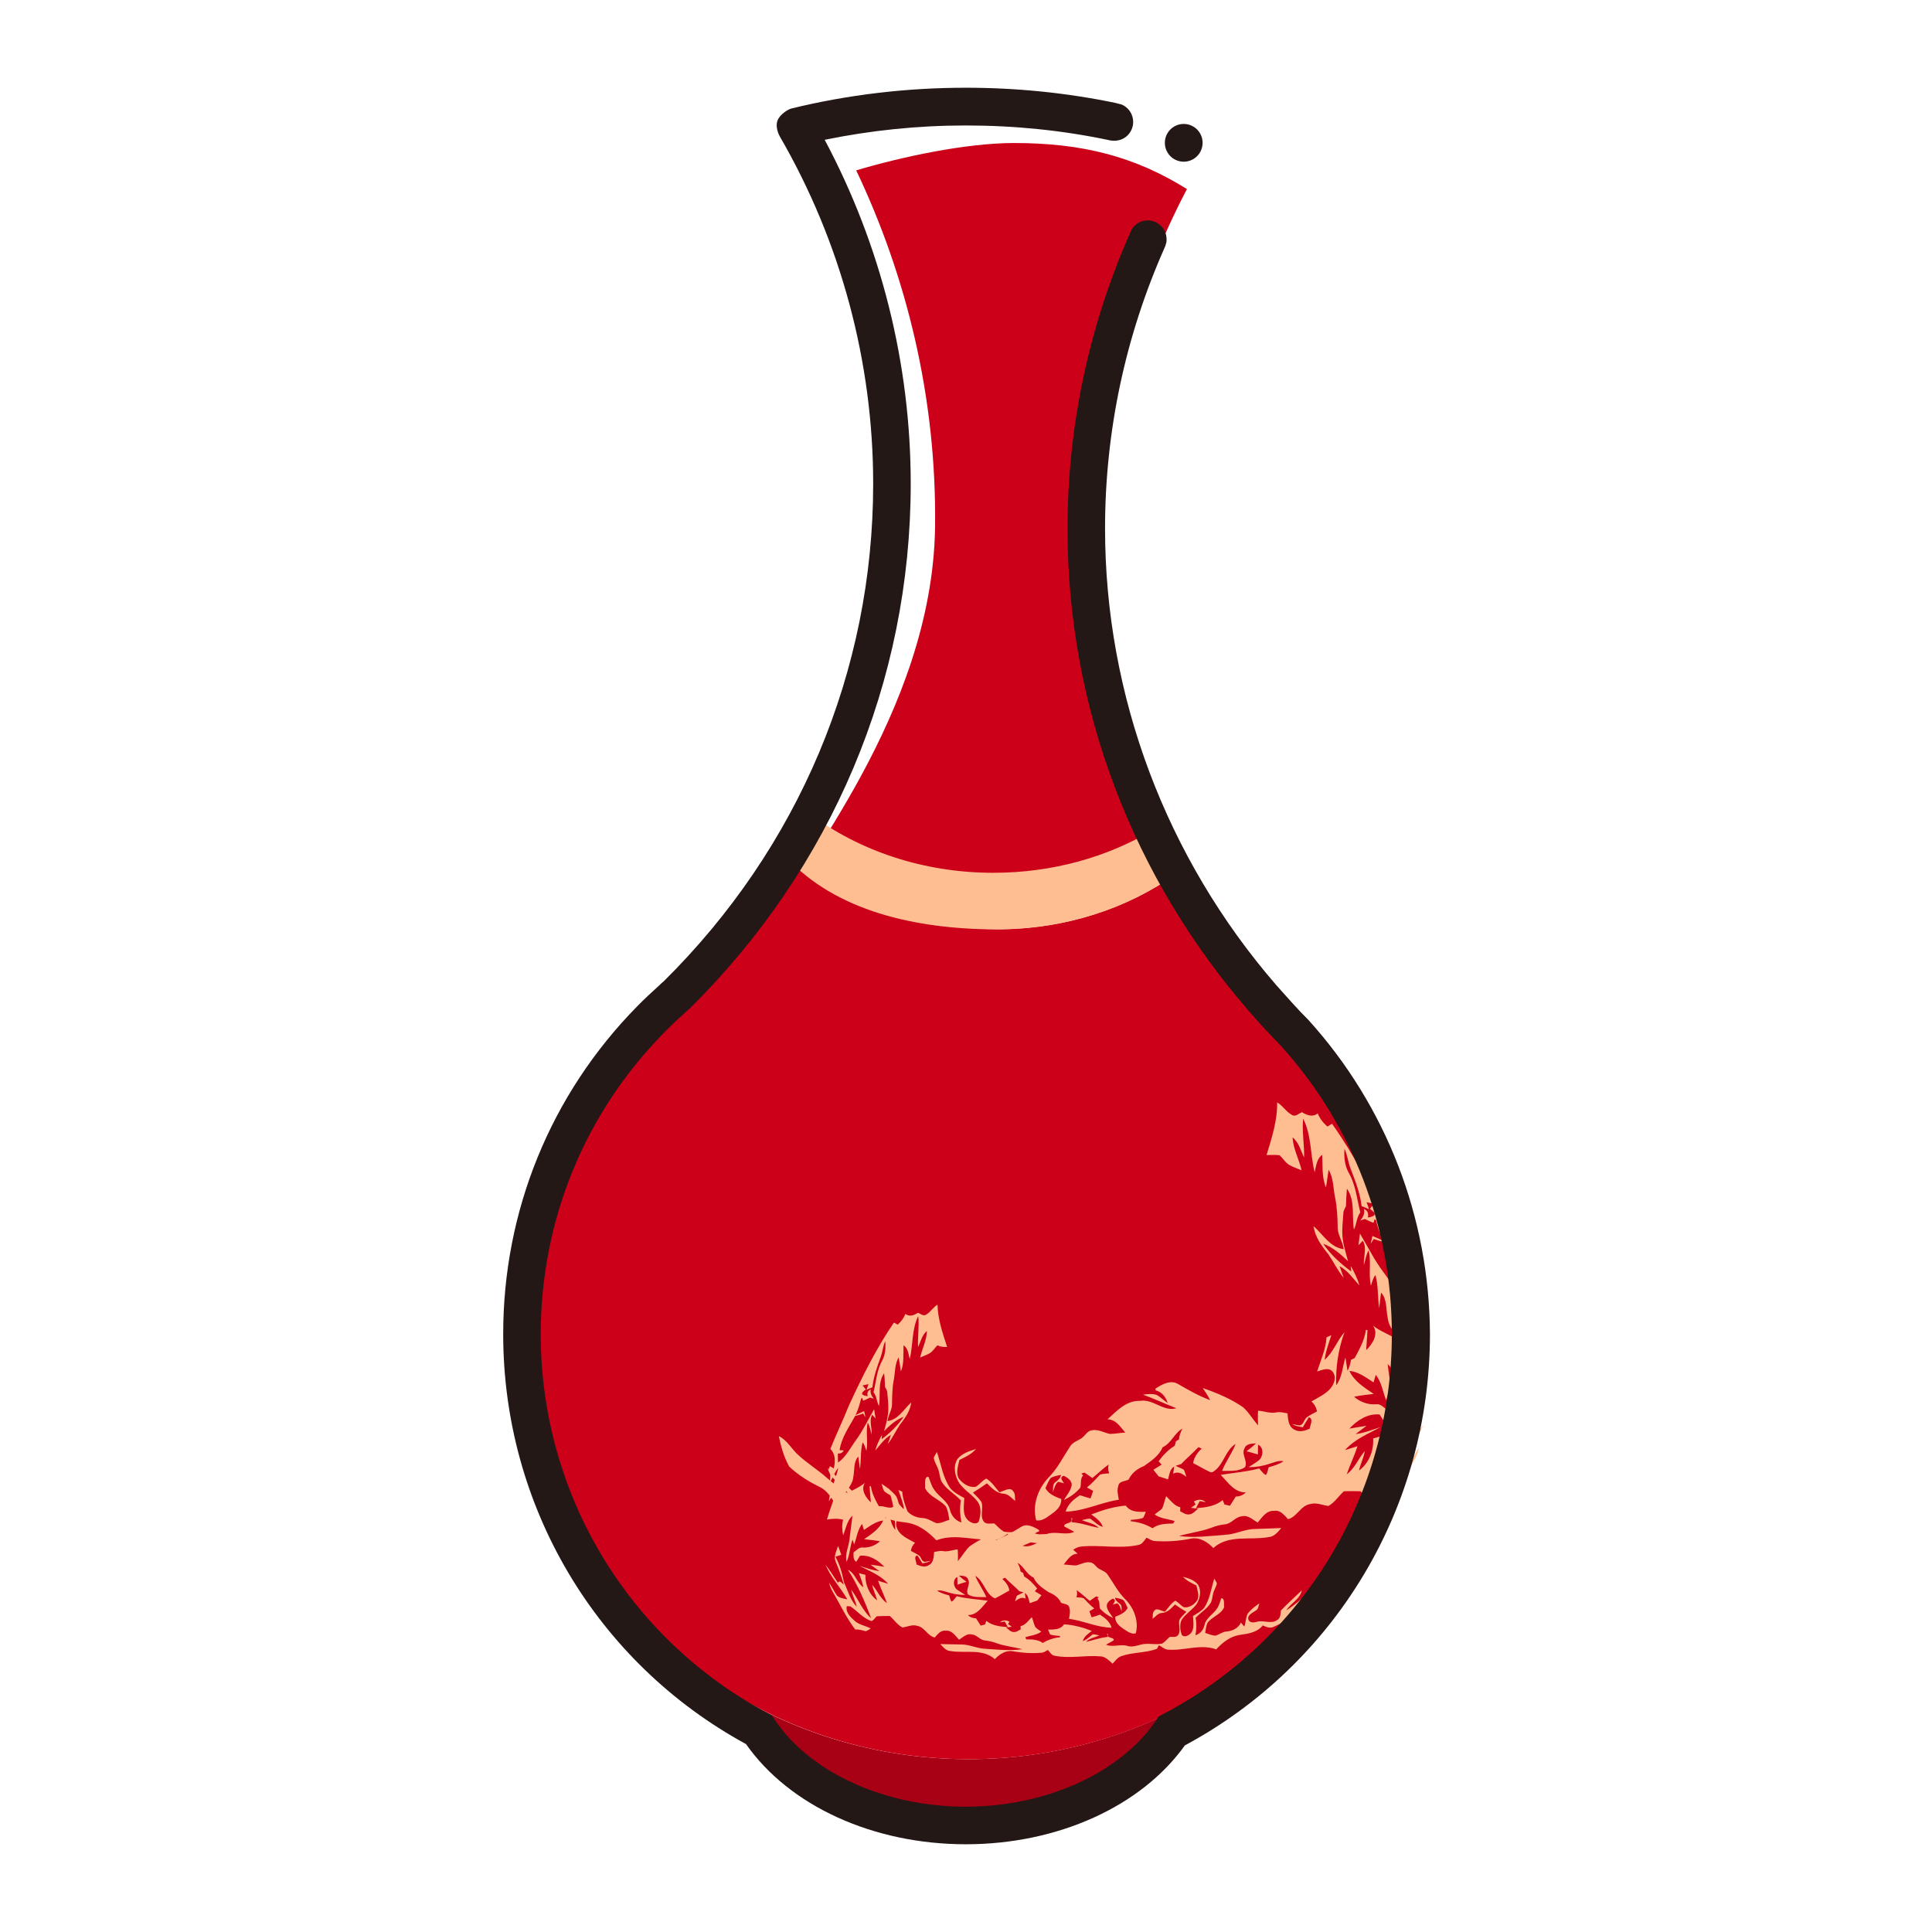
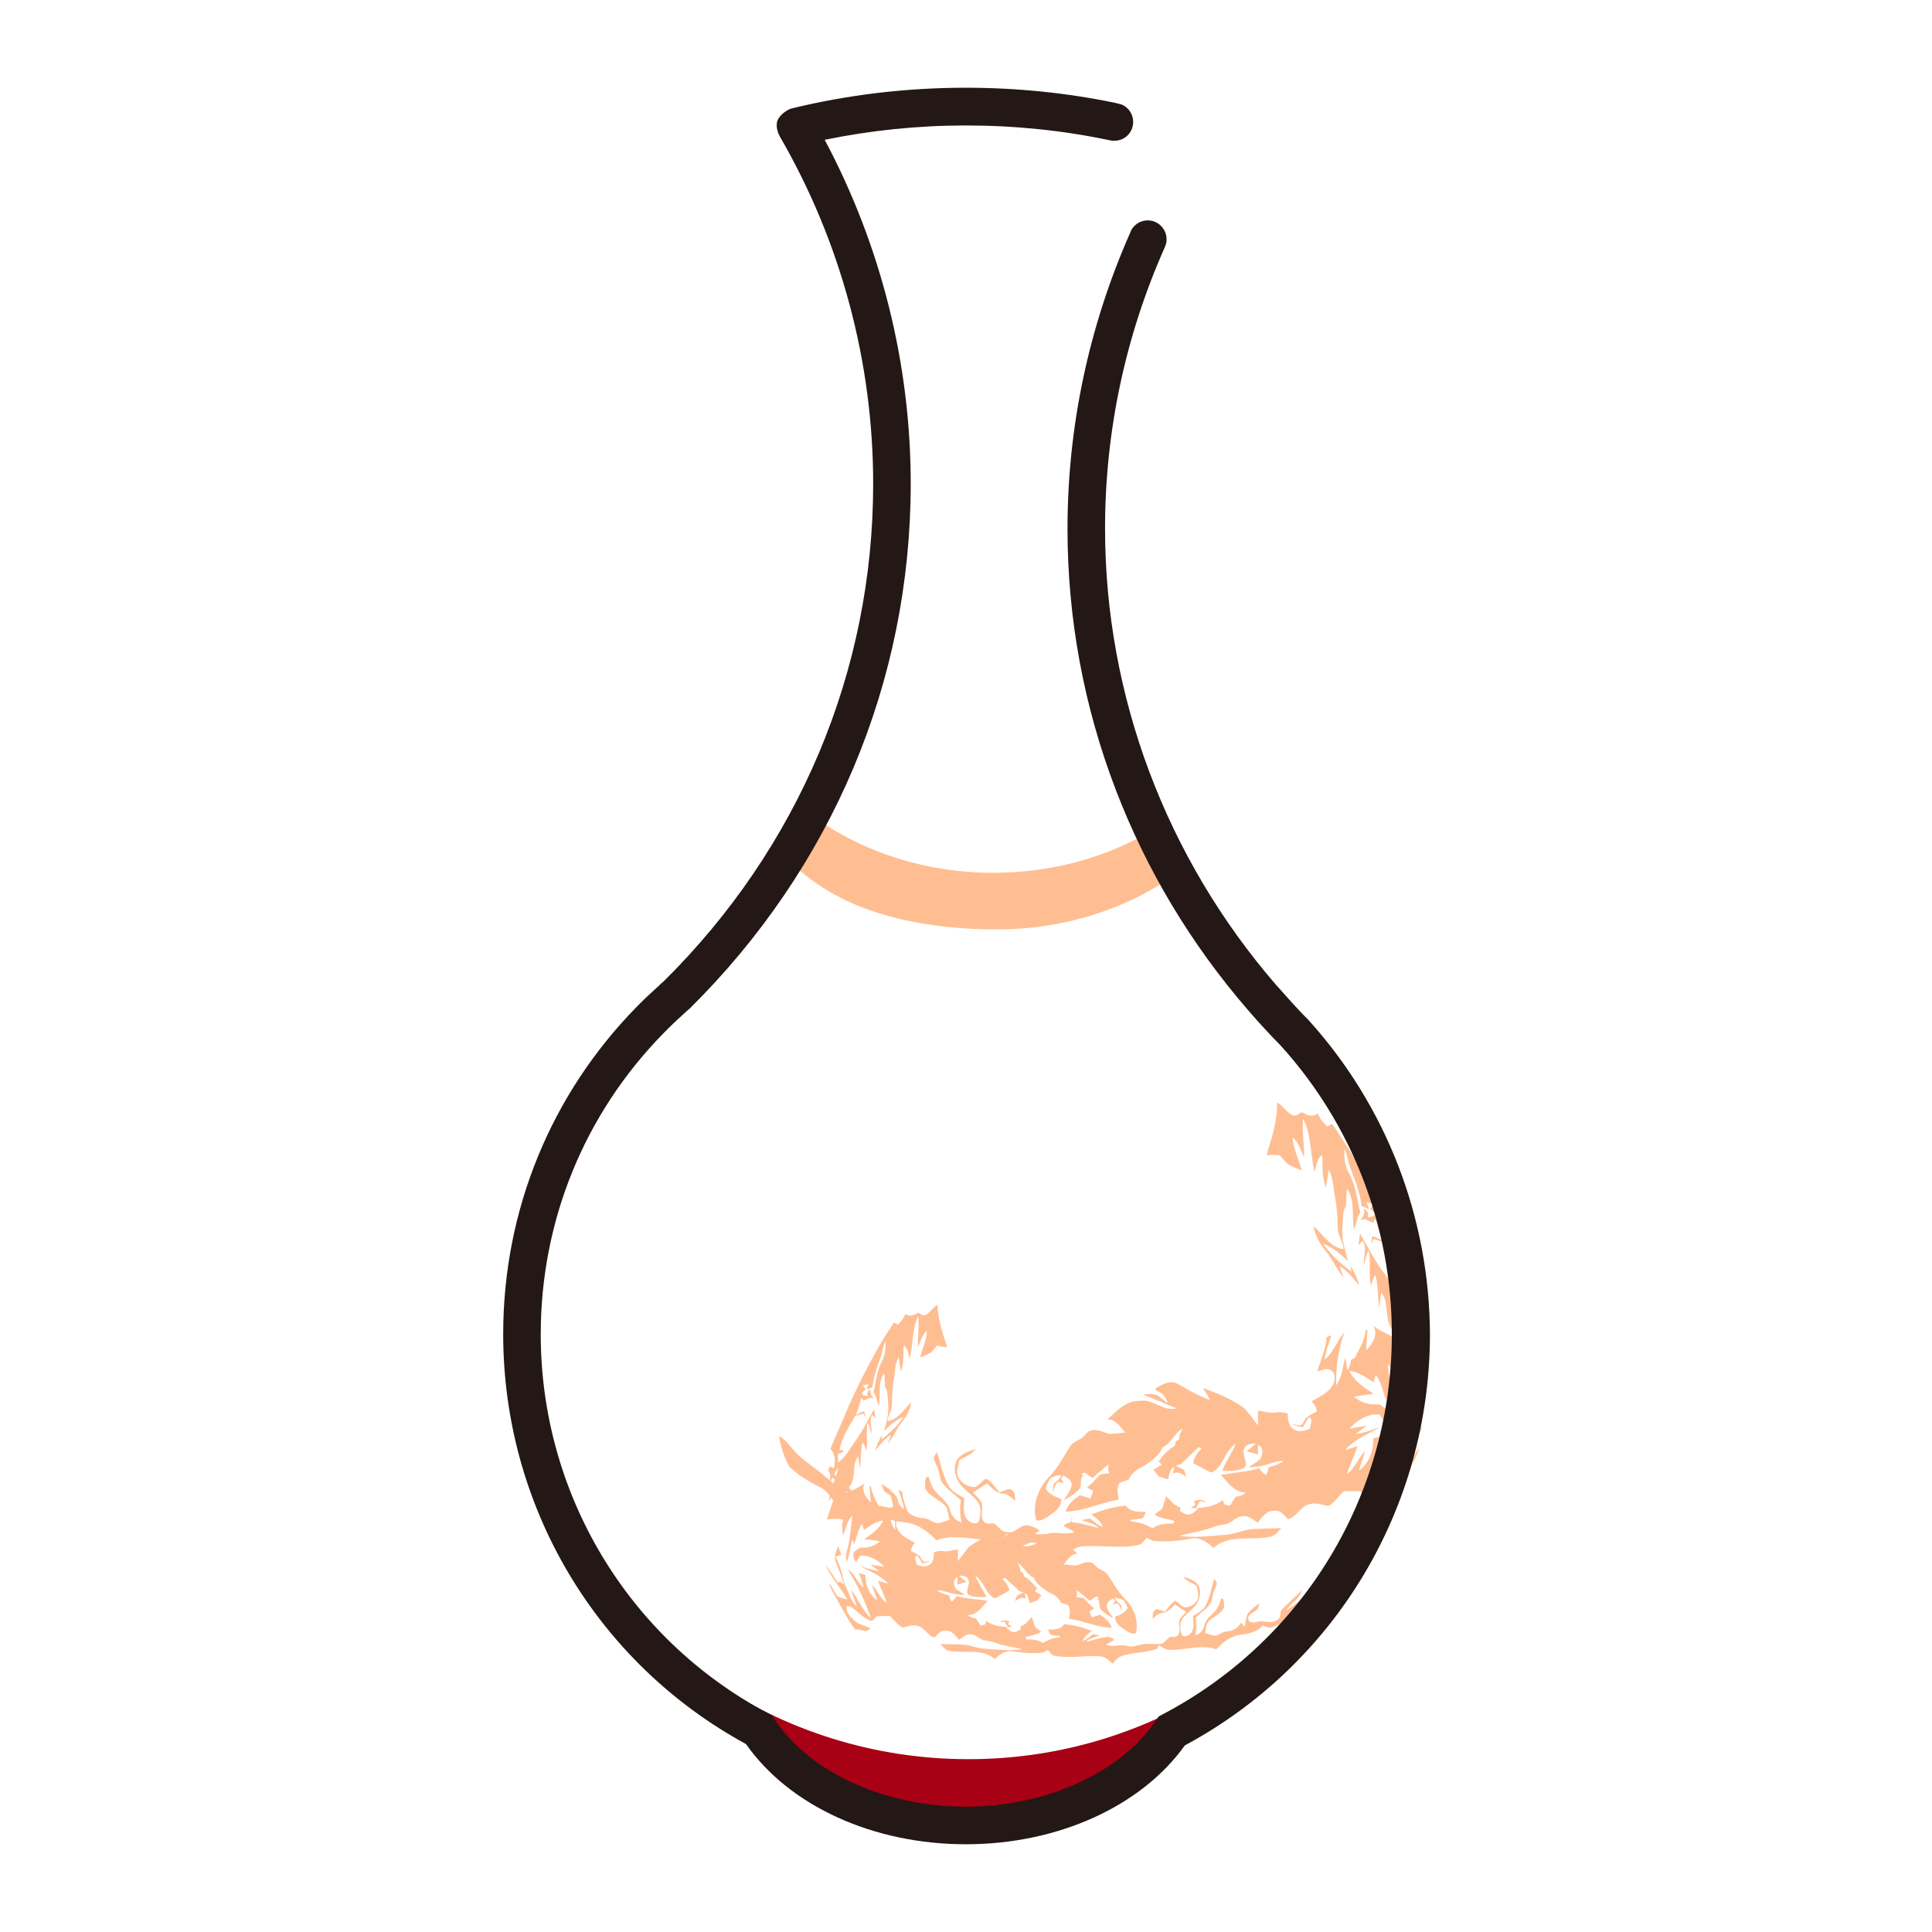
<svg xmlns="http://www.w3.org/2000/svg" t="1699279031040" class="icon" viewBox="0 0 1024 1024" version="1.1" p-id="119973" width="48" height="48">
  <path d="M513.3 932.4c-100.7 0-187.2-61.5-224.6-149.4 19.4 57.8 60.4 105.6 113.2 133.7 19.9 30.1 61.5 50.7 109.6 50.7 47.8 0 89.1-20.4 109.2-50.1 44.5-23.4 80.7-60.7 102.8-106.1-42.3 72.6-120.6 121.2-210.2 121.2z" fill="#A80014" p-id="119974" />
-   <path d="M588.9 74.5c-0.4-0.1-0.8-0.2-1.2-0.2 0.4 0.1 0.8 0.2 1.2 0.2zM599 123.3c0.2-0.4 0.3-0.8 0.5-1.2-0.2 0.4-0.4 0.8-0.5 1.2z" fill="#231815" p-id="119975" />
-   <path d="M609.5 462.8c-18.7-48.7-29.1-102.7-29.1-159.6 0-74.5 17.8-144 48.7-203-27.9-17.4-55.7-24.4-91.7-24.4-25.7 0-60.2 7.5-83.6 14.5 26.6 55.9 42.7 120.4 41.8 189.1-1.4 99.7-75.4 182.7-82.7 206.2 21.4 19.4 96.6 0 127.1 0 25.8 0 49.7-8.4 69.5-22.8z" fill="#CC0019" p-id="119976" />
-   <path d="M686 547.3c-2.7-2.8-5.4-5.6-8-8.4-3.1-3.3-6.1-6.7-9-10.1-16.7-19.2-31.4-40.1-44-62.3l-1.8-3.3c-25.7 18.3-58.7 29.3-94.6 29.3-43.6 0-82.7-16.1-109.9-41.9-2.2 3.6-4.4 7.2-6.7 10.8-15.4 23.9-33.4 46-53.7 66-0.8 0.7-1.5 1.3-2.3 2-4 3.5-7.8 7.2-11.5 11-42 42.8-68 101.7-68 166.6 0 26.6 4.4 52.1 12.4 76 37.4 87.9 123.8 149.4 224.6 149.4 89.6 0 167.9-48.7 210.4-121.2 15.3-31.4 23.9-66.8 23.9-104.1-0.2-61.6-23.5-117.7-61.8-159.8z" fill="#CC0019" p-id="119977" />
  <path d="M623.2 463.3c-4.3-7.7-8.3-15.5-12-23.5-24 14.4-53.2 22.8-84.7 22.8-37.1 0-71.1-11.7-97.1-31.1-3.4 6.5-8.9 16.6-12.6 22.9 26 28.3 68.2 38.2 111.8 38.2 35.9 0 68.9-11 94.6-29.3z" fill="#FFBE92" p-id="119978" />
-   <path d="M627.4 75.7m-10 0a10 10 0 1 0 20 0 10 10 0 1 0-20 0Z" fill="#231815" p-id="119979" />
  <path d="M671.3 612.2c2.3 0 4.6-0.2 6.9 0.1 1.9 1.7 3.2 4.2 5.6 5.4 2 1 4 1.7 6.1 2.6-1.4-5.9-4.5-11.4-4.8-17.5 3.3 2.7 4.3 7 6.1 10.7 0.2-6.9-1.2-13.7-0.5-20.6 4.5 8.8 3.7 19 6.1 28.4 0.8-3.2 1-7.1 4-9.2 0.3 5.8-0.3 11.8 2 17.3 0.5-3.1 0.9-6.3 1.4-9.4 2.7 4.6 2.4 10 3.5 15.1 1 5 1.2 10.1 1.3 15.2-0.1 4.2 2.7 7.7 3.2 11.8-7.3-1-10.9-7.8-16-12.2 0.8 5.7 4.3 10.5 7.8 14.8 2.8 4.1 5 8.7 8.2 12.6-0.7-2.1-1.5-4.1-2.2-6.2 4.4 2.4 7.2 6.6 10.5 10.2-1-3.7-2.7-7.1-4.6-10.3l0.3 2.9c-5.7-4.1-10.9-8.9-14.9-14.7 5.1 1.9 9.3 5.5 13.2 9.3-1-3.9-2.3-7.7-2.8-11.7-0.6-4.5 0-9.1 0.3-13.6 0-1.5 0.8-2.7 1.4-4 0.1-3.1 0.2-6.1 0.5-9.2 4.5 6.4 2.5 14.5 3.7 21.7 1.5-2.9 1.4-6.5 3.4-9.1-1.8-7-2.4-14.5-6.1-20.9-2.2-3.9-2.6-8.4-2.3-12.8 1.6 3.3 1.9 7 3.2 10.4 2.5 6.5 5.1 13.1 5.9 20 1.3 0.5 2.6 1 3.9 1.6-0.4-1.3-0.8-2.5-1.3-3.7 1.3 0.3 2.6 0.6 3.9 0.8l-2.1 2.7c0.8 0.8 3.4 2.1 2.2 3.5-1 0.7-2.2 1-3.3 1.1 0.4-2 0-3.7-2.1-4.5 0.6 2.4-0.5 4.3-1.9 6.1l2.4-0.8c1.5 0.7 3 1.5 4.6 2 0.1-0.5 0.4-1.5 0.6-1.9 0.2 0.1 0.5 0.4 0.7 0.5 0.9 3.7 2 7.4 3.8 10.9-1.9-0.9-3.8-1.7-5.7-2.5-0.3 1.4-0.6 2.7-0.9 4.1 0.4-0.6 1.2-1.9 1.6-2.5 1.7 0.6 3.4 1.2 5.2 1.4 4.1 7.2 9.4 14.1 10.8 22.5-0.7 0-2 0.1-2.7 0.2 0.8 1.6 2.1 2.2 3.9 2 0 2 0.1 4 0 6-5.4-3.8-8.5-9.9-12.4-15-4.7-6.3-8.1-13.3-12.1-20-0.3 2.1-0.5 4.1-0.8 6.2 0.8-0.8 1.5-1.6 2.3-2.4 2.4 3.9 0.2 8.6 0.6 12.9 0.8-2.6 1.1-5.5 2.5-7.8 1.5 6.1-0.2 12.6 1.2 18.7 0.7-1.9 1.1-4 2.4-5.6 1.6 5.7 1.1 11.7 2 17.6 0.3-2.8 0.6-5.6 1-8.3 3.3 3.6 2.5 8.9 3.5 13.3 0.7 7.5 8.3 11.4 10.3 18.4-2.9-1.7-4-5-6.2-7.4-3.9-2.4-8.3-3.9-11.9-6.8 3.2 4.4-0.3 9.9-3.6 13 0.2-3.5 0.5-7.1 0.7-10.6l-0.9-0.1c-0.6 5.4-3.4 10.2-5.9 14.9-0.5 0.2-1.4 0.7-1.9 0.9-0.4 2.1-0.9 4.1-1.9 5.9-0.4-2.4-0.7-4.8-1.1-7.1-1.6 4.9-1.6 10.4-4.9 14.7-0.3-9.5 1.1-19.1 4.4-28.1-4 4.5-5.8 10.6-10.5 14.6 0.5-4.5 2.2-8.7 3.5-13-0.8 0.4-1.7 0.7-2.5 1.1-0.4 6.3-3.1 12.1-5 18.1 2.2-0.6 4.6-1.8 6.9-0.9 2.3 1.1 2.9 4.2 2.1 6.4-1.7 5.4-7.5 7.7-12 10.4 1.5 1.4 2.6 3.2 2.9 5.3-1.8 1-3.8 1.9-5.5 3.2-1.5 1.3-1.6 4.2-4 4.2-1.2-0.2-2.4-0.5-3.6-0.7 1.7 1.1 3.7 1.3 5.6 1.7 1.1-1.8 2.1-3.6 3.2-5.3 2.7 0.8 0.6 4.2 0.5 6-2.6 1.2-5.6 2.1-8.2 0.5-3.2-1.6-3.3-5.5-3.6-8.6-1.9-0.3-3.9-0.9-5.9-0.5-3.3 0.7-6.5-0.7-9.7-0.9-0.2 2.6-0.1 5.2 0 7.8-2.7-3.1-4.8-6.8-7.9-9.6-6.5-4.5-13.9-7.6-21.4-10.2 1.4 2 2.8 4.2 3.9 6.4-6-2.2-11.6-5.4-17.1-8.6-4-2.3-8.5 0.3-11.9 2.5 0 0.2 0.1 0.7 0.1 0.9 3.3 0.9 5.4 3.5 6.4 6.7-1.9-1.2-3.6-2.9-5.5-4.1-2.4-1-5.1-0.6-7.6-0.3 6 2.2 11.8 4.9 17.7 7.2-6.9 2-12.3-5.1-19.2-3.9-7.3-0.3-12.4 5.3-17.3 9.8 4.5 0 6.8 4 9.4 7-2.7 0.1-5.4 0.7-8.2 0.7-3.2-0.7-6.2-2.6-9.6-1.9-2.5 0.4-3.5 3-5.5 4.3-2 1.3-4.5 2-5.9 4.2-3.7 5.6-6.7 11.8-11.5 16.6-5.6 5.9-8.7 14.6-6.5 22.6 1.9 0.4 3.8-0.4 5.4-1.4 3.5-2.5 8.1-4.9 7.9-9.9-3.2-1.2-6.6-2.5-8.4-5.7 0.9-1.9 1.5-3.9 2.9-5.5 1.6-0.9 3.5-1.2 5.3-1.6-0.1 1.9-1.8 2.9-3 4-1.7 1.2-0.9 3.6-1.3 5.3 0.8-1.9 1.1-4.2 2.8-5.6 1.1 0.2 2.1 0.5 3.2 0.8-0.9-1.3-2.7-3.2-0.2-4 2.1 1 4.8 2.8 4.1 5.5-0.6 2.7-2.6 4.9-4 7.3 3.3-1.5 6.4-3.7 8.7-6.5 0.6-2.2-0.2-4.8 1.5-6.5-0.2-0.2-0.7-0.7-1-0.9 0.4-0.2 1.3-0.5 1.7-0.6 1.4 1 2.9 1.9 4.2 2.9 2.9-2.4 5.6-5 8.6-7.2-0.4 1.6-0.3 3.2 0.3 4.7-1.6 0.2-3.3 0.1-4.9 0.7-2.2 2.4-4.4 4.8-6.9 6.8l3.3 1.8c-0.5 1.3-0.9 2.7-1.4 4-1.9-0.5-3.7-1.1-5.6-1.7-3.3 2.1-6.5 4.8-7.6 8.7 9.8-0.2 18.6-4.9 28.2-6.3-0.4-2.4-1.1-4.9-0.3-7.2 0.3-2.7 3.6-2.5 5.5-3.5 1.6-3.5 4.7-5.8 8.2-7.2 3.8-2.7 8-5.5 9.8-9.9 4.6-2.1 6.2-7.5 10.5-9.9-0.9 1.8-1.7 3.7-1.8 5.7-0.4 0.3-1.3 0.8-1.7 1.1-0.1 0.6-0.4 1.7-0.6 2.3-3.4 2.1-6.2 5-8.5 8.2 0.4 0.5 1.2 1.4 1.6 1.8-1.5 0.9-2.9 1.8-4.4 2.7 0.9 1.2 1.9 2.3 2.8 3.5 1.7 0.5 3.3 1.1 5 1.6 0.7-2.4 0.8-5.3 3.2-6.8-0.1 1.3-0.3 2.5-0.5 3.8 2.6-1.5 4.9 0.1 7 1.6-0.4-1.3-0.8-2.5-1.3-3.7-1.4-0.8-2.9-1.3-4.4-2.1 0.7-0.2 2.2-0.7 2.9-0.9 3-3.1 6.3-5.9 9.2-9 0.4 0.2 1.3 0.6 1.7 0.8-2.2 2.1-4.1 4.6-4.5 7.7 3 1.5 5.9 3.3 9 4.7 1 0.6 2.1-0.5 2.9-1.1 4.5-3.8 5.4-10.6 10.6-13.8-1.9 5-5.2 9.3-7.2 14.3 4.1-0.1 8.7 0.5 12.2-2 1.6-3.2-2.1-6.7-0.3-9.9 0.9-2.6 3.9-2.5 6.1-2.7-1.6 1.6-3.3 2.9-5 4.2 2 0.5 4 1.1 6 1.7 0-1.7 0.1-3.5 0.1-5.2 3.2 1.5 2.8 6.3 0.4 8.3-1.7 1.4-3.6 2.4-5.4 3.6 3.8 0.1 7.6-0.6 11.2-1.8 2.4-0.7 4.8-1.9 7.3-1.3-2.4 1.6-5.2 2.4-7.9 3.2-0.5 1.4-0.5 3-1.5 4.1-1.5-0.8-2.4-2.3-3.5-3.5-6.7 1.8-13.6 2.3-20.4 3.4 3.8 3.9 7.2 9.4 13.3 9.3-1.4 1.5-3.3 2.2-5.3 2.2-1 1.6-2.1 3.3-3.1 4.9-0.7-0.2-2.2-0.5-2.9-0.7-0.2-0.6-0.7-1.7-1-2.3-3.9 3.3-9.2 3.9-14.1 4.3 0.7-1.3 1.3-2.6 2-3.8 1.1 0.2 2.1 0.4 3.2 0.6-1.9-1.7-4.2-1.6-6.3-0.4 0.2 0.4 0.7 1.2 0.9 1.6-0.6 0.5-1.9 1.4-2.5 1.8 1 0.1 2.9 0.3 3.8 0.4-1.5 1.3-2.9 3.1-5.1 3.1-1.7 0.1-3-1.1-4.4-1.7 0-0.5 0.1-1.6 0.1-2.1-3.3-0.8-5.2-3.7-7.5-5.9-0.8 2.1-1.2 4.4-2.1 6.5-1.2 1.2-2.7 2.1-4 3.2 3.1 2.3 7.1 2.3 10.6 3.5l-0.8 1.3c-3.8 0.1-7.7 0.1-10.9 2.5-3.6-2.1-7.5-3.3-11.6-3.7l0.1-0.7c2.2-0.3 4.4-0.3 6.5-1.1 0.6-1 1-2.1 1.4-3.2-3.9 0.1-8.1 0.2-10.6-3.3-6.3 0.5-12.4 2.4-18.3 4.7 2.4 1.8 5.2 3.6 6.1 6.6-2.6-0.8-4.5-2.9-6.7-4.4-1.5 0-2.9 0.5-4.4 0.8 3 1.3 6.5 1.7 9 4.1-4.9-0.9-9.5-2.7-14.5-3 0.1-0.5 0.4-1.6 0.5-2.1h-0.6c1.2 3.3-3.7 1.9-3.8 4.3 1.8 1 3.6 1.9 5.4 2.9-4.6 2.1-9.6-0.5-14.4 1.1-4.1 1.3-7.9-1.2-12-1.2-3.6-0.1-7.3 0.7-10.9 0-1.9-1.1-3.4-2.8-5-4.3-1.9-0.2-4.5 0.7-5.8-1.2-2-3 0.1-6.9-1.1-10.2-1.2-1.9-3-3.4-4.5-5 2.5-1.5 5-3.2 7.4-4.9 2.5 2.4 5.1 5.3 8.8 5.5 2.6 0.1 4.2 2.4 6.2 3.8-0.3-1.7 0.2-3.6-1-5-1.7-2.8-5.1 0-7.4 0.4-2.2-2.5-4-5.5-6.9-7.2-2.3 1-3.6 3.3-5.8 4.4-3.5 0.4-6.9-1.8-8.9-4.6-1.6-3.1-0.2-6.6 0.4-9.7 3.2-1.5 6.5-3.1 8.8-5.8-3.5 1.1-7.4 2.3-9.8 5.3-2.5 3.9-1.4 9.2 1 12.9 2.8 3.8 7.1 6.2 9.9 10 1.9 3.1 1.4 7.1 0.3 10.4-1.6 1.7-4.4 0.4-5.8-1-3-3.1-1.9-7.8-1.8-11.6-2.7-1.5-5.5-2.9-7.5-5.3-3.9-5.7-4.8-12.7-7-19.1-0.6 1-1.3 2-1.7 3.1 0.4 2.5 2.1 4.6 2.7 7.1 0.6 2.1 0.6 4.5 2 6.3 2.6 3.7 6.7 5.9 9.7 9.2-0.7 3.8-0.5 7.8 0.3 11.6-3.2-0.9-5.3-3.5-6.1-6.6-1.1-4.8-5.9-6.9-8.4-10.8-1.5-2-2-4.5-3-6.8-2.5-0.1-1.6 4.2-1.8 6 2.2 4.6 7.8 6 11 9.7 1.2 2.1 1.4 4.7 1.9 7.1-2.3 0.7-4.5 2-6.9 1.8-2.4-0.9-4.6-2.6-7.2-2.7-3.9-0.1-7.9-2.1-9.5-5.7-0.7 0.9-1.4 1.8-2.2 2.7-1.1-2.8-0.9-6.1-2.5-8.7-2.1-2.6-4.9-4.7-7.7-6.5 0.7 1.6 0.7 3.8 2.4 4.7 2.1 1.5 6 2.8 5 6.1-0.8 2.4-3.5 2-5.4 1.5-4.4-1.4-9.1 1.7-13.3-0.8-2.6-1.1-2.7-4.1-2.9-6.4-4.6-4.5-9.5-8.7-14.2-13.2 1.3 6 7.6 8.3 10.5 13.1-4-2.2-7.5-5.1-10.9-8-4.9-4.4-10.7-7.9-15.5-12.4-3.5-3.2-5.7-7.7-10.1-9.8 1.1 5.5 2.7 11.1 5.5 16.1 4.7 4.5 10.4 8 16.3 10.9 4.1 2 6.3 6.1 8.6 9.8 5.6-1.3 10 2.5 15 4.2 2.4 1.1 4.9-0.1 7-1.2 3.7 4.6 9.6 5.3 15.1 6 6.4 0.8 11.7 4.9 16 9.4 10.6-4.1 21.7 0.9 32.5-0.5 2-0.4 3.6-1.9 5.3-3 0.3 0.6 1 1.8 1.4 2.4 7.6 2.8 16 1.9 23.7 4.5 2.5 0.8 4.1 3.1 5.9 4.9 2.3-2.2 4.7-4.7 8-5 10-1 20.2 1.3 30.1-0.8 2.2-0.3 3.3-2.4 4.5-3.9 1.5 0.7 2.9 1.8 4.6 1.8 6.3 0.4 12.7 0 18.9-1.3 4.6-0.9 8.9 1.8 11.9 5 8-7.3 19.5-4 29.3-5.8 3-0.2 4.9-2.7 6.7-4.8-4.6 0.1-9.3 0.4-13.9 0.5-5.5 0-10.5 2.9-16 3.1-8.1 0.6-16.2 1.7-24.3 0.6 5.6-1.6 11.5-2.3 17-4.3 2.4-1 4.9-1.6 7.5-1.9 3.3-0.3 5.3-3.9 8.7-4.2 3.3-0.9 5.9 1.8 8.5 3.3 2.3-2.7 4.6-6.5 8.7-6.2 3.3-0.6 5.4 2.3 7.4 4.4 4.9-1.3 6.6-7.2 11.7-8 3.3-1 6.4 0.6 9.7 1 3.4-1.9 5.4-5.3 8.2-7.8 2.9-0.1 5.8-0.1 8.8 0 1.1 1 2 2.3 3.3 3 5.6-1.8 9.3-6.8 14-10 0.6 0 1.8-0.1 2.3-0.1 0.9 4-2.2 7.1-4.9 9.6-3 2.9-7.3 3.5-10.8 5.4 1 0.7 2.1 1.3 3.3 1.8 2.3-0.7 4.6-1.5 7-1.3 5.8-8 9.9-17.1 14.7-25.7 1-1.8 1.6-3.7 2.1-5.7-2 2.7-3.3 5.8-5.1 8.6-1.9 1.7-4.5 2.1-6.9 2.6 4.5-7.9 10.8-14.7 14.2-23.2-3 3.8-5.4 8.1-8.1 12.1-1.4-2-2.7 0.5-3.9 1.2 1.5-5.2 3.2-10.3 5.2-15.3 1.4-3.5-0.7-7-1.8-10.3-0.7 2-1.3 3.9-2 5.9 1.3 0.4 2.6 0.8 3.8 1.2-2.8 5.4-4.4 11.1-5.3 17-2.6 5.5-4 11.9-8.3 16.3 0.9-3.9 2.7-7.5 3.5-11.3-4.6 6.1-7.1 13.8-12.9 19.1 3.9-11.2 8.5-22.3 14.8-32.4-4.9 2.3-5.7 8.7-10.1 11.8 0.6-3.3 1.6-6.4 2.9-9.5-1.4 0.4-2.9 0.8-4.3 1.2 0.4 6.4-2.2 13.2-7.5 17 0.8-3.5 2.5-6.8 3.1-10.3-3.5 3.9-5.2 9.1-9.6 12.3 1.7-5 4.1-9.8 5.7-14.9l-6.6 2.1c5-5.8 12.3-8.6 18.8-12.2-4.3 1.4-8.6 3.1-13.2 3.7 1.9-1.5 3.9-2.9 5.8-4.4-3 0.4-6 1-9.1 1.5 4.1-4.4 9.7-8.1 16-7.5 0.9 1.3 1.7 2.6 2.6 4 2.1-1.5 1.7-4.1 1.6-6.3-1.9-1.2-3.5-3.5-6.1-3.1-4.2 0.3-8.4-1.2-11.6-4 3.4-0.7 6.9-1.1 10.4-1.5-4.9-3.3-10.3-6.6-12.9-12.2 4.9 0.5 8.8 3.5 12.8 6.1 0.4-1.3 0.8-2.7 1.2-4 3.1 3.9 3.7 9 5.5 13.5 0.2-0.8 0.7-2.4 0.9-3.2 2 4.7 1.9 10.1 4.2 14.7 1.2-5.3-1.6-10.2-2.2-15.3-0.6-5.2-1.6-10.3-2.1-15.4 3.7 3.4 4.5 8.6 6.4 13.1 0.8-3.4 0.9-6.9-0.2-10.3 3.5-1.1 7.2-0.9 10.8-0.4-1.9-6.3-4.6-12.3-6.5-18.6 1.9 1.9 3.5 4.2 5 6.5-1-7.7-4.9-14.6-6.6-22.1 2.4 2.8 3.7 6.3 5.5 9.5 0.3-2.9-1-6.1 0.9-8.8-0.2-0.5-0.7-1.5-0.9-2-0.8 0.5-1.6 1.1-2.5 1.6-1.2-4.3-1.4-9.5 2-12.9-4-9.7-8.8-19.1-12.8-28.8-9-18.7-18.6-37.2-30.6-54.2-0.6 0.4-1.8 1.1-2.4 1.5-2.3-1.9-4.1-4.3-5.2-7-2.6 2.2-5.7 1-8.3-0.6-1.7 0.6-3.5 2.7-5.4 1.4-3-1.6-4.8-4.9-7.8-6.6 0.2 9.5-2.8 18.7-5.6 27.9" fill="#FFBE92" p-id="119980" />
  <path d="M502 713.9c-2.4-7.3-4.9-14.6-5.1-22.4-2.4 1.4-3.7 4-6.1 5.3-1.5 1-2.9-0.6-4.3-1-2 1.3-4.5 2.3-6.6 0.6-0.9 2.2-2.3 4.1-4.1 5.7-0.5-0.3-1.5-0.9-2-1.1-9.4 13.7-16.8 28.7-23.8 43.8-3.1 7.8-6.8 15.4-9.9 23.2 2.8 2.6 2.7 6.8 1.8 10.3-0.7-0.4-1.3-0.8-2-1.2-0.2 0.4-0.5 1.2-0.7 1.6 1.5 2.1 0.6 4.6 0.8 7 1.4-2.6 2.4-5.4 4.3-7.7-1.2 6-4.3 11.6-5 17.7 1.2-1.8 2.4-3.7 3.9-5.3-1.4 5.1-3.5 9.9-4.9 15 2.9-0.5 5.8-0.7 8.6 0.1-0.8 2.7-0.6 5.5 0 8.3 1.4-3.6 2-7.7 4.9-10.5-0.4 4.1-1.1 8.2-1.5 12.3-0.4 4.1-2.6 8-1.6 12.2 1.8-3.7 1.7-8 3.2-11.8 0.2 0.6 0.6 1.9 0.8 2.6 1.4-3.6 1.8-7.7 4.2-10.9 0.3 1 0.7 2.1 1 3.2 3.2-2.1 6.3-4.5 10.2-5-2 4.5-6.2 7.2-10.1 9.9 2.8 0.3 5.6 0.6 8.4 1.1-2.5 2.3-5.8 3.5-9.2 3.3-2-0.2-3.3 1.6-4.8 2.6 0 1.8-0.3 3.9 1.4 5 0.7-1.1 1.4-2.1 2-3.2 5-0.6 9.5 2.3 12.9 5.8-2.4-0.4-4.8-0.8-7.3-1.1 1.5 1.2 3.1 2.3 4.7 3.4-3.7-0.4-7.1-1.7-10.6-2.8 5.3 2.8 11.1 4.9 15.2 9.5-1.8-0.5-3.5-1-5.3-1.6 1.3 4 3.3 7.9 4.7 11.9-3.5-2.4-5-6.6-7.8-9.7 0.5 2.8 1.9 5.4 2.6 8.2-4.2-3-6.4-8.4-6.2-13.5-1.2-0.3-2.3-0.6-3.5-0.9 1 2.4 1.9 4.9 2.4 7.5-3.5-2.4-4.3-7.5-8.2-9.3 5.2 8 9 16.8 12.3 25.7-4.7-4.2-6.8-10.2-10.5-15.1 0.6 3.1 2.2 5.9 2.9 9-3.5-3.5-4.7-8.6-6.8-13-0.9-4.7-2.2-9.3-4.5-13.5 1-0.3 2-0.7 3.1-1-0.5-1.6-1.1-3.1-1.7-4.7-0.8 2.6-2.5 5.5-1.3 8.3 1.7 4 3.1 8 4.3 12.1-1-0.5-2.1-2.6-3.1-0.9-2.2-3.2-4.2-6.6-6.6-9.6 2.8 6.7 8 12.1 11.6 18.4-1.9-0.4-4-0.7-5.5-2-1.5-2.2-2.6-4.7-4.2-6.8 0.4 1.6 1 3.1 1.8 4.5 4 6.8 7.3 14 12.1 20.3 1.9-0.2 3.8 0.4 5.6 0.9 0.9-0.4 1.8-0.9 2.6-1.5-2.9-1.5-6.3-1.9-8.7-4.2-2.1-1.9-4.7-4.4-4-7.6 0.5 0 1.4 0.1 1.9 0.1 3.8 2.5 6.8 6.5 11.3 7.8 1.1-0.6 1.8-1.6 2.6-2.5 2.3-0.2 4.7-0.2 7-0.2 2.3 2 4 4.7 6.7 6.1 2.6-0.3 5.1-1.7 7.7-0.9 4 0.6 5.5 5.3 9.4 6.2 1.6-1.7 3.2-4 5.9-3.6 3.2-0.3 5.1 2.7 7 4.8 2.1-1.3 4.1-3.5 6.8-2.8 2.7 0.2 4.3 3 7 3.2 2.1 0.2 4.1 0.7 6 1.4 4.4 1.6 9.1 2 13.7 3.2-6.4 1-13 0.2-19.4-0.2-4.4-0.1-8.4-2.3-12.9-2.3-3.7 0-7.4-0.2-11.1-0.2 1.5 1.6 3 3.6 5.4 3.7 7.8 1.3 17-1.5 23.5 4.3 2.4-2.6 5.7-4.8 9.4-4.2 5 0.9 10.1 1.2 15.1 0.8 1.4 0 2.5-0.9 3.6-1.5 1.1 1.2 1.9 2.9 3.7 3.1 8 1.6 16.1-0.4 24.1 0.3 2.7 0.1 4.6 2.2 6.5 3.9 1.4-1.5 2.6-3.3 4.6-4 6.1-2.2 12.8-1.6 18.9-3.9 0.3-0.5 0.8-1.5 1.1-1.9 1.4 0.8 2.7 2 4.3 2.3 8.7 0.9 17.5-3.2 26-0.1 3.4-3.7 7.6-7 12.7-7.7 4.3-0.6 9.1-1.3 12-5 1.8 0.8 3.7 1.7 5.6 0.8 3.9-1.5 7.4-4.6 11.9-3.6 1.8-3 3.5-6.3 6.8-8 4.7-2.4 9.2-5.2 12.9-8.9 2.2-4 3.3-8.5 4.2-12.9-3.5 1.7-5.2 5.4-8 7.9-3.8 3.7-8.4 6.5-12.3 10.1-2.7 2.4-5.5 4.7-8.6 6.6 2.3-3.9 7.2-5.8 8.2-10.6-3.7 3.6-7.6 7-11.1 10.7-0.2 1.9-0.2 4.3-2.2 5.2-3.3 2.1-7.1-0.3-10.6 0.8-1.5 0.4-3.7 0.7-4.4-1.1-0.8-2.6 2.3-3.7 3.9-4.9 1.4-0.7 1.4-2.5 1.9-3.8-2.2 1.5-4.4 3.2-6.1 5.3-1.2 2.1-1 4.7-1.9 7l-1.8-2.1c-1.3 2.9-4.5 4.5-7.5 4.7-2.1 0.1-3.8 1.5-5.8 2.2-1.9 0.1-3.7-0.9-5.6-1.4 0.3-1.9 0.4-4 1.4-5.7 2.5-3 7-4.2 8.6-7.9-0.2-1.4 0.5-4.9-1.5-4.8-0.7 1.8-1.1 3.8-2.3 5.5-2 3.1-5.8 4.9-6.6 8.7-0.6 2.6-2.2 4.6-4.8 5.4 0.6-3.1 0.7-6.2 0.1-9.2 2.4-2.7 5.7-4.5 7.7-7.5 1.1-1.5 1.1-3.4 1.5-5.1 0.4-2 1.7-3.7 2.1-5.7-0.4-0.9-0.9-1.7-1.4-2.5-1.7 5.2-2.3 10.8-5.3 15.4-1.6 1.9-3.9 3.1-6 4.4 0.1 3.1 1 6.8-1.3 9.3-1.1 1.1-3.3 2.2-4.6 0.8-0.9-2.6-1.4-5.8 0.1-8.4 2.2-3.1 5.6-5 7.8-8.1 1.8-3 2.6-7.2 0.6-10.3-2-2.4-5-3.3-7.9-4.1 1.9 2.1 4.6 3.4 7.1 4.6 0.5 2.5 1.7 5.3 0.5 7.8-1.5 2.3-4.2 4.1-7 3.8-1.8-0.8-2.9-2.7-4.7-3.5-2.3 1.4-3.7 3.8-5.4 5.8-1.9-0.2-4.6-2.5-5.9-0.2-0.9 1.1-0.5 2.7-0.7 4 1.6-1.1 2.8-3 4.9-3.1 3-0.2 5-2.5 7-4.5 1.9 1.4 3.9 2.7 6 3.9-1.2 1.3-2.6 2.5-3.6 4.1-0.9 2.6 0.9 5.7-0.7 8.1-1 1.6-3 0.9-4.6 1.1-1.3 1.2-2.4 2.6-3.9 3.5-2.9 0.7-5.8 0-8.7 0.2-3.2 0-6.3 2.1-9.6 1.1-3.8-1.2-7.8 0.9-11.5-0.7 1.4-0.8 2.9-1.5 4.2-2.4-0.2-1.9-4.1-0.7-3.1-3.4h-0.5c0.1 0.4 0.3 1.3 0.4 1.7-4 0.3-7.7 1.8-11.6 2.6 1.9-2 4.7-2.3 7.1-3.4-1.2-0.2-2.3-0.6-3.5-0.6-1.7 1.3-3.2 2.9-5.3 3.6 0.7-2.5 2.9-3.9 4.8-5.4-4.7-1.8-9.6-3.2-14.7-3.5-1.9 2.9-5.4 2.8-8.5 2.8 0.3 0.9 0.7 1.7 1.1 2.6 1.7 0.6 3.5 0.6 5.2 0.8l0.1 0.6c-3.3 0.4-6.4 1.4-9.2 3.1-2.6-1.9-5.7-1.9-8.7-1.9l-0.6-1.1c2.8-1 6-1.1 8.5-3-1.1-0.8-2.3-1.5-3.2-2.5-0.8-1.7-1.1-3.5-1.8-5.2-1.8 1.8-3.3 4.2-6 4.8 0 0.4 0.1 1.3 0.1 1.7-1.2 0.5-2.2 1.5-3.5 1.4-1.8 0.1-2.9-1.4-4.2-2.4 0.8-0.1 2.3-0.3 3-0.4-0.5-0.4-1.5-1.1-2-1.4 0.2-0.3 0.5-1 0.7-1.3-1.7-0.9-3.6-1-5 0.4 0.8-0.2 1.7-0.3 2.5-0.5 0.6 1 1.1 2 1.7 3-3.9-0.3-8.2-0.7-11.4-3.3-0.2 0.5-0.6 1.4-0.7 1.9-0.6 0.2-1.7 0.4-2.3 0.6-0.8-1.3-1.7-2.6-2.5-3.9-1.6 0-3.1-0.5-4.3-1.7 4.9 0.1 7.6-4.4 10.5-7.6-5.5-0.8-11-1-16.4-2.4-0.9 1-1.5 2.2-2.7 2.9-0.8-0.9-0.9-2.2-1.3-3.3-2.2-0.6-4.4-1.2-6.4-2.5 2-0.5 3.9 0.4 5.9 0.9 2.9 0.9 5.9 1.4 9 1.3-1.5-1-3-1.8-4.4-2.8-2-1.6-2.3-5.4 0.2-6.7 0.1 1.4 0.1 2.8 0.1 4.1 1.6-0.6 3.1-1 4.8-1.5-1.4-1-2.8-2.1-4.1-3.3 1.8 0.1 4.2 0 4.9 2 1.5 2.5-1.4 5.4-0.1 7.9 2.8 1.9 6.5 1.4 9.8 1.5-1.7-3.9-4.3-7.4-5.9-11.3 4.2 2.5 5 7.9 8.7 10.9 0.6 0.4 1.5 1.3 2.3 0.8 2.4-1.2 4.7-2.6 7.1-3.9-0.4-2.5-1.9-4.4-3.7-6.1 0.3-0.2 1-0.5 1.4-0.7 2.4 2.5 5.1 4.6 7.5 7.1 0.6 0.2 1.7 0.5 2.3 0.7-1.1 0.6-2.3 1.1-3.5 1.7-0.4 1-0.7 2-1 3 1.7-1.2 3.5-2.5 5.6-1.4-0.1-1-0.3-2-0.4-3 1.9 1.2 2 3.5 2.6 5.4 1.3-0.5 2.7-0.9 4-1.4 0.7-0.9 1.5-1.9 2.2-2.8-1.2-0.7-2.4-1.4-3.5-2.1 0.3-0.4 0.9-1.1 1.2-1.5-2-2.5-4.2-4.8-6.9-6.4-0.1-0.4-0.4-1.3-0.5-1.8-0.3-0.2-1-0.6-1.4-0.8-0.1-1.7-0.8-3.1-1.6-4.6 3.4 1.9 4.8 6.2 8.5 7.8 1.5 3.5 4.9 5.7 8 7.8 2.8 1.1 5.3 2.8 6.6 5.6 1.5 0.7 4.2 0.6 4.4 2.7 0.6 1.9 0.1 3.9-0.2 5.8 7.7 1 14.8 4.6 22.6 4.7-0.9-3.1-3.5-5.2-6.2-6.9-1.5 0.5-2.9 1-4.4 1.4-0.4-1.1-0.8-2.1-1.2-3.2 0.9-0.5 1.8-1 2.6-1.5-2.1-1.6-3.8-3.5-5.6-5.4-1.2-0.5-2.6-0.4-3.9-0.5 0.5-1.2 0.5-2.5 0.1-3.8 2.5 1.7 4.7 3.8 7 5.7 1.1-0.8 2.2-1.6 3.4-2.4 0.3 0.1 1 0.4 1.4 0.5-0.2 0.2-0.6 0.5-0.7 0.7 1.4 1.4 0.8 3.5 1.3 5.2 1.9 2.2 4.4 3.9 7 5.1-1.1-1.9-2.8-3.6-3.3-5.8-0.5-2.2 1.5-3.7 3.2-4.5 2 0.7 0.5 2.2-0.1 3.2 0.8-0.3 1.7-0.5 2.5-0.7 1.4 1.1 1.6 2.9 2.3 4.4-0.3-1.4 0.3-3.3-1.1-4.2-1-0.9-2.4-1.7-2.5-3.2 1.4 0.3 3 0.5 4.3 1.2 1.2 1.2 1.7 2.9 2.4 4.3-1.4 2.5-4.1 3.6-6.6 4.6-0.1 4 3.6 5.9 6.5 7.8 1.3 0.8 2.8 1.4 4.4 1 1.7-6.4-0.9-13.3-5.5-18-3.9-3.8-6.3-8.7-9.4-13.1-1.1-1.7-3.1-2.2-4.7-3.2s-2.5-3-4.4-3.3c-2.7-0.5-5.1 1-7.6 1.6-2.2 0-4.4-0.4-6.6-0.5 2-2.4 3.8-5.7 7.4-5.7-4-3.5-8.1-8-13.9-7.6-5.5-0.8-9.7 4.9-15.3 3.4 4.7-1.9 9.3-4.1 14.1-6-2-0.1-4.2-0.4-6.1 0.4-1.5 1-2.8 2.4-4.3 3.4 0.8-2.5 2.4-4.7 5-5.4 0-0.2 0-0.5 0.1-0.7-2.7-1.7-6.4-3.7-9.5-1.8-4.3 2.7-8.8 5.3-13.5 7.1 0.9-1.8 1.9-3.5 3.1-5.2-5.9 2.2-11.8 4.8-17 8.5-2.4 2.3-4 5.3-6.2 7.8 0.1-2.1 0.1-4.1-0.1-6.2-2.6 0.2-5.1 1.4-7.8 0.9-1.6-0.3-3.1 0.2-4.7 0.5-0.2 2.5-0.2 5.6-2.7 6.9-2.1 1.4-4.5 0.6-6.6-0.3 0-1.5-1.8-4.2 0.4-4.8 1 1.3 1.8 2.8 2.7 4.2 1.5-0.3 3.1-0.5 4.4-1.4-0.9 0.2-1.9 0.4-2.9 0.6-1.9 0-2-2.3-3.2-3.3-1.4-1-2.9-1.7-4.4-2.5 0.2-1.7 1-3.1 2.2-4.3-3.6-2.1-8.3-3.8-9.7-8.2-0.7-1.8-0.3-4.2 1.6-5.1 1.8-0.8 3.7 0.2 5.5 0.6-1.6-4.7-3.8-9.4-4.2-14.4-0.7-0.3-1.3-0.6-2-0.9 1.1 3.4 2.5 6.7 3 10.3-3.8-3.1-5.3-8-8.6-11.5 2.8 7.1 4 14.8 3.9 22.4-2.7-3.4-2.7-7.8-4.1-11.7-0.3 1.9-0.5 3.8-0.8 5.7-0.9-1.4-1.3-3.1-1.6-4.7-0.4-0.2-1.1-0.5-1.5-0.7-2.1-3.7-4.3-7.5-4.9-11.8l-0.7 0.1c0.2 2.8 0.4 5.7 0.7 8.5-2.7-2.5-5.6-6.8-3.1-10.4-2.8 2.4-6.3 3.6-9.4 5.6-1.7 1.9-2.5 4.6-4.8 6 1.5-5.6 7.5-8.9 8-14.8 0.7-3.6 0-7.8 2.6-10.7 0.4 2.2 0.6 4.4 0.9 6.6 0.7-4.7 0.2-9.5 1.4-14.1 1.1 1.3 1.5 2.9 2 4.5 1-5-0.4-10.1 0.7-15 1.2 1.9 1.4 4.1 2.1 6.2 0.3-3.4-1.5-7.2 0.3-10.3 0.6 0.6 1.2 1.2 1.8 1.9-0.3-1.6-0.5-3.3-0.8-4.9-3.1 5.4-5.8 11.1-9.4 16.1-3.1 4.2-5.4 9.1-9.7 12.2-0.1-1.6-0.1-3.2-0.1-4.8 1.4 0.1 2.5-0.4 3.1-1.7-0.5 0-1.6-0.1-2.2-0.1 1-6.7 5.1-12.4 8.3-18.2 1.4-0.2 2.8-0.7 4.2-1.2 0.3 0.5 1 1.5 1.3 2-0.3-1.1-0.5-2.2-0.8-3.3l-4.5 2.1c1.3-2.8 2.2-5.8 2.9-8.7 0.2-0.1 0.4-0.3 0.6-0.4 0.1 0.4 0.4 1.2 0.5 1.5 1.3-0.5 2.5-1.1 3.7-1.7 0.5 0.2 1.4 0.5 1.9 0.6-1.1-1.4-2-3-1.6-4.9-1.7 0.7-2 2-1.6 3.6-0.9-0.1-1.9-0.3-2.7-0.8-1-1.1 1.1-2.2 1.7-2.8-0.6-0.7-1.1-1.4-1.7-2.1 1-0.2 2.1-0.5 3.1-0.7-0.3 1-0.6 2-1 3 1-0.4 2-0.9 3.1-1.3 0.6-5.6 2.5-10.9 4.4-16.1 1-2.7 1.2-5.7 2.4-8.4 0.3 3.5 0.1 7.1-1.6 10.3-2.9 5.2-3.2 11.1-4.6 16.8 1.7 2.1 1.6 5 2.9 7.3 0.9-5.8-0.8-12.2 2.7-17.4 0.3 2.4 0.4 4.9 0.5 7.3 0.5 1 1.2 2 1.2 3.1 0.3 3.6 0.8 7.3 0.4 10.9-0.3 3.2-1.3 6.3-2.1 9.4 3-3.1 6.3-6 10.4-7.6-3.2 4.6-7.2 8.6-11.7 11.9l0.2-2.3c-1.5 2.6-2.8 5.4-3.6 8.3 2.6-2.9 4.8-6.3 8.3-8.3-0.5 1.7-1.1 3.3-1.7 4.9 2.5-3.2 4.2-6.8 6.4-10.2 2.8-3.5 5.5-7.3 6.1-11.9-4 3.6-6.8 9.1-12.6 9.9 0.4-3.3 2.6-6.1 2.4-9.5 0.1-4.1 0.1-8.1 0.9-12.2s0.5-8.4 2.6-12.1c0.5 2.5 0.8 5 1.2 7.5 1.8-4.4 1.2-9.2 1.4-13.9 2.4 1.6 2.6 4.7 3.3 7.3 1.8-7.5 1-15.7 4.5-22.8 0.6 5.5-0.4 11-0.1 16.5 1.4-3 2.1-6.4 4.7-8.6-0.1 4.9-2.5 9.3-3.6 14.1 1.6-0.7 3.3-1.3 4.8-2.1 1.9-1 2.9-3 4.4-4.4 1.4 0.8 3.2 1 5.1 0.9" fill="#FFBE92" p-id="119981" />
  <path d="M693.4 540.5l-0.3-0.3c-2.5-2.5-5.1-5.2-7.8-8.2-2.8-3.1-5.8-6.4-8.8-9.8-58.6-67.7-90.8-153.6-90.8-242.1 0-51.5 10.8-102.1 31.6-148.9 0.1-0.2 0.2-0.5 0.3-0.7 0.3-0.9 0.6-1.8 0.7-2.8v-0.9c0-5.5-4.5-10-10-10-3.4 0-6.3 1.7-8.1 4.2-0.3 0.4-0.5 0.8-0.7 1.2-0.2 0.4-0.3 0.8-0.5 1.2-21.8 49.3-33.2 102.6-33.2 156.8 0 47.5 8.6 94 25.5 138.2 16.3 42.6 39.9 82 70.2 117 3.1 3.6 6.2 7.1 9.2 10.3 2.8 3.1 5.5 5.8 8.1 8.5 38 41.9 58.9 96.2 58.9 153 0 84.9-46.5 162.1-121.4 201.4l-2.2 1.2-1.4 2.1c-18.8 27.8-58.4 45.7-100.9 45.7-42.9 0-82.7-18.2-101.3-46.3l-1.4-2.1-2.2-1.2c-74.2-39.5-120.3-116.5-120.3-200.8 0-60.1 23.1-116.8 65.1-159.6 3.5-3.6 7.2-7.1 11-10.5l0.4-0.4c0.6-0.5 1.2-1.1 1.8-1.6l0.5-0.4C441 460 482.7 361.2 482.7 256.4c0-63.5-15.7-126.2-45.6-182.3 24.4-5 49.4-7.6 74.8-7.6 25.9 0 51.4 2.6 76 7.8 0.4 0.1 0.8 0.2 1.2 0.2 0.5 0.1 1 0.1 1.5 0.1 2.7 0 5.1-1 6.9-2.7 1.9-1.8 3.1-4.4 3.1-7.3 0-4.1-2.5-7.7-6.1-9.2-0.3-0.1-3.2-0.8-3.5-0.9-25.7-5.3-52.1-8-79.1-8-31.4 0-62.5 3.7-92.4 11-1.7 0.4-6.1 3-7.4 6.4-1.2 3.1 0.4 7 1.2 8.4 32.4 55.9 49.5 119.6 49.5 184.1 0 99.3-39.5 193-111.1 263.8-0.6 0.5-1.2 1-1.7 1.5l-0.4 0.4c-4.1 3.7-8.2 7.5-12 11.4-45.7 46.5-70.9 108.2-70.9 173.6 0 91 49.2 174 128.7 217.3 23 32.8 67.4 53.1 116.5 53.1 48.7 0 92.9-20 116.1-52.4 80.2-43.1 129.9-126.4 129.9-218-0.3-61.8-23.1-120.9-64.5-166.6z" fill="#231815" p-id="119982" />
</svg>